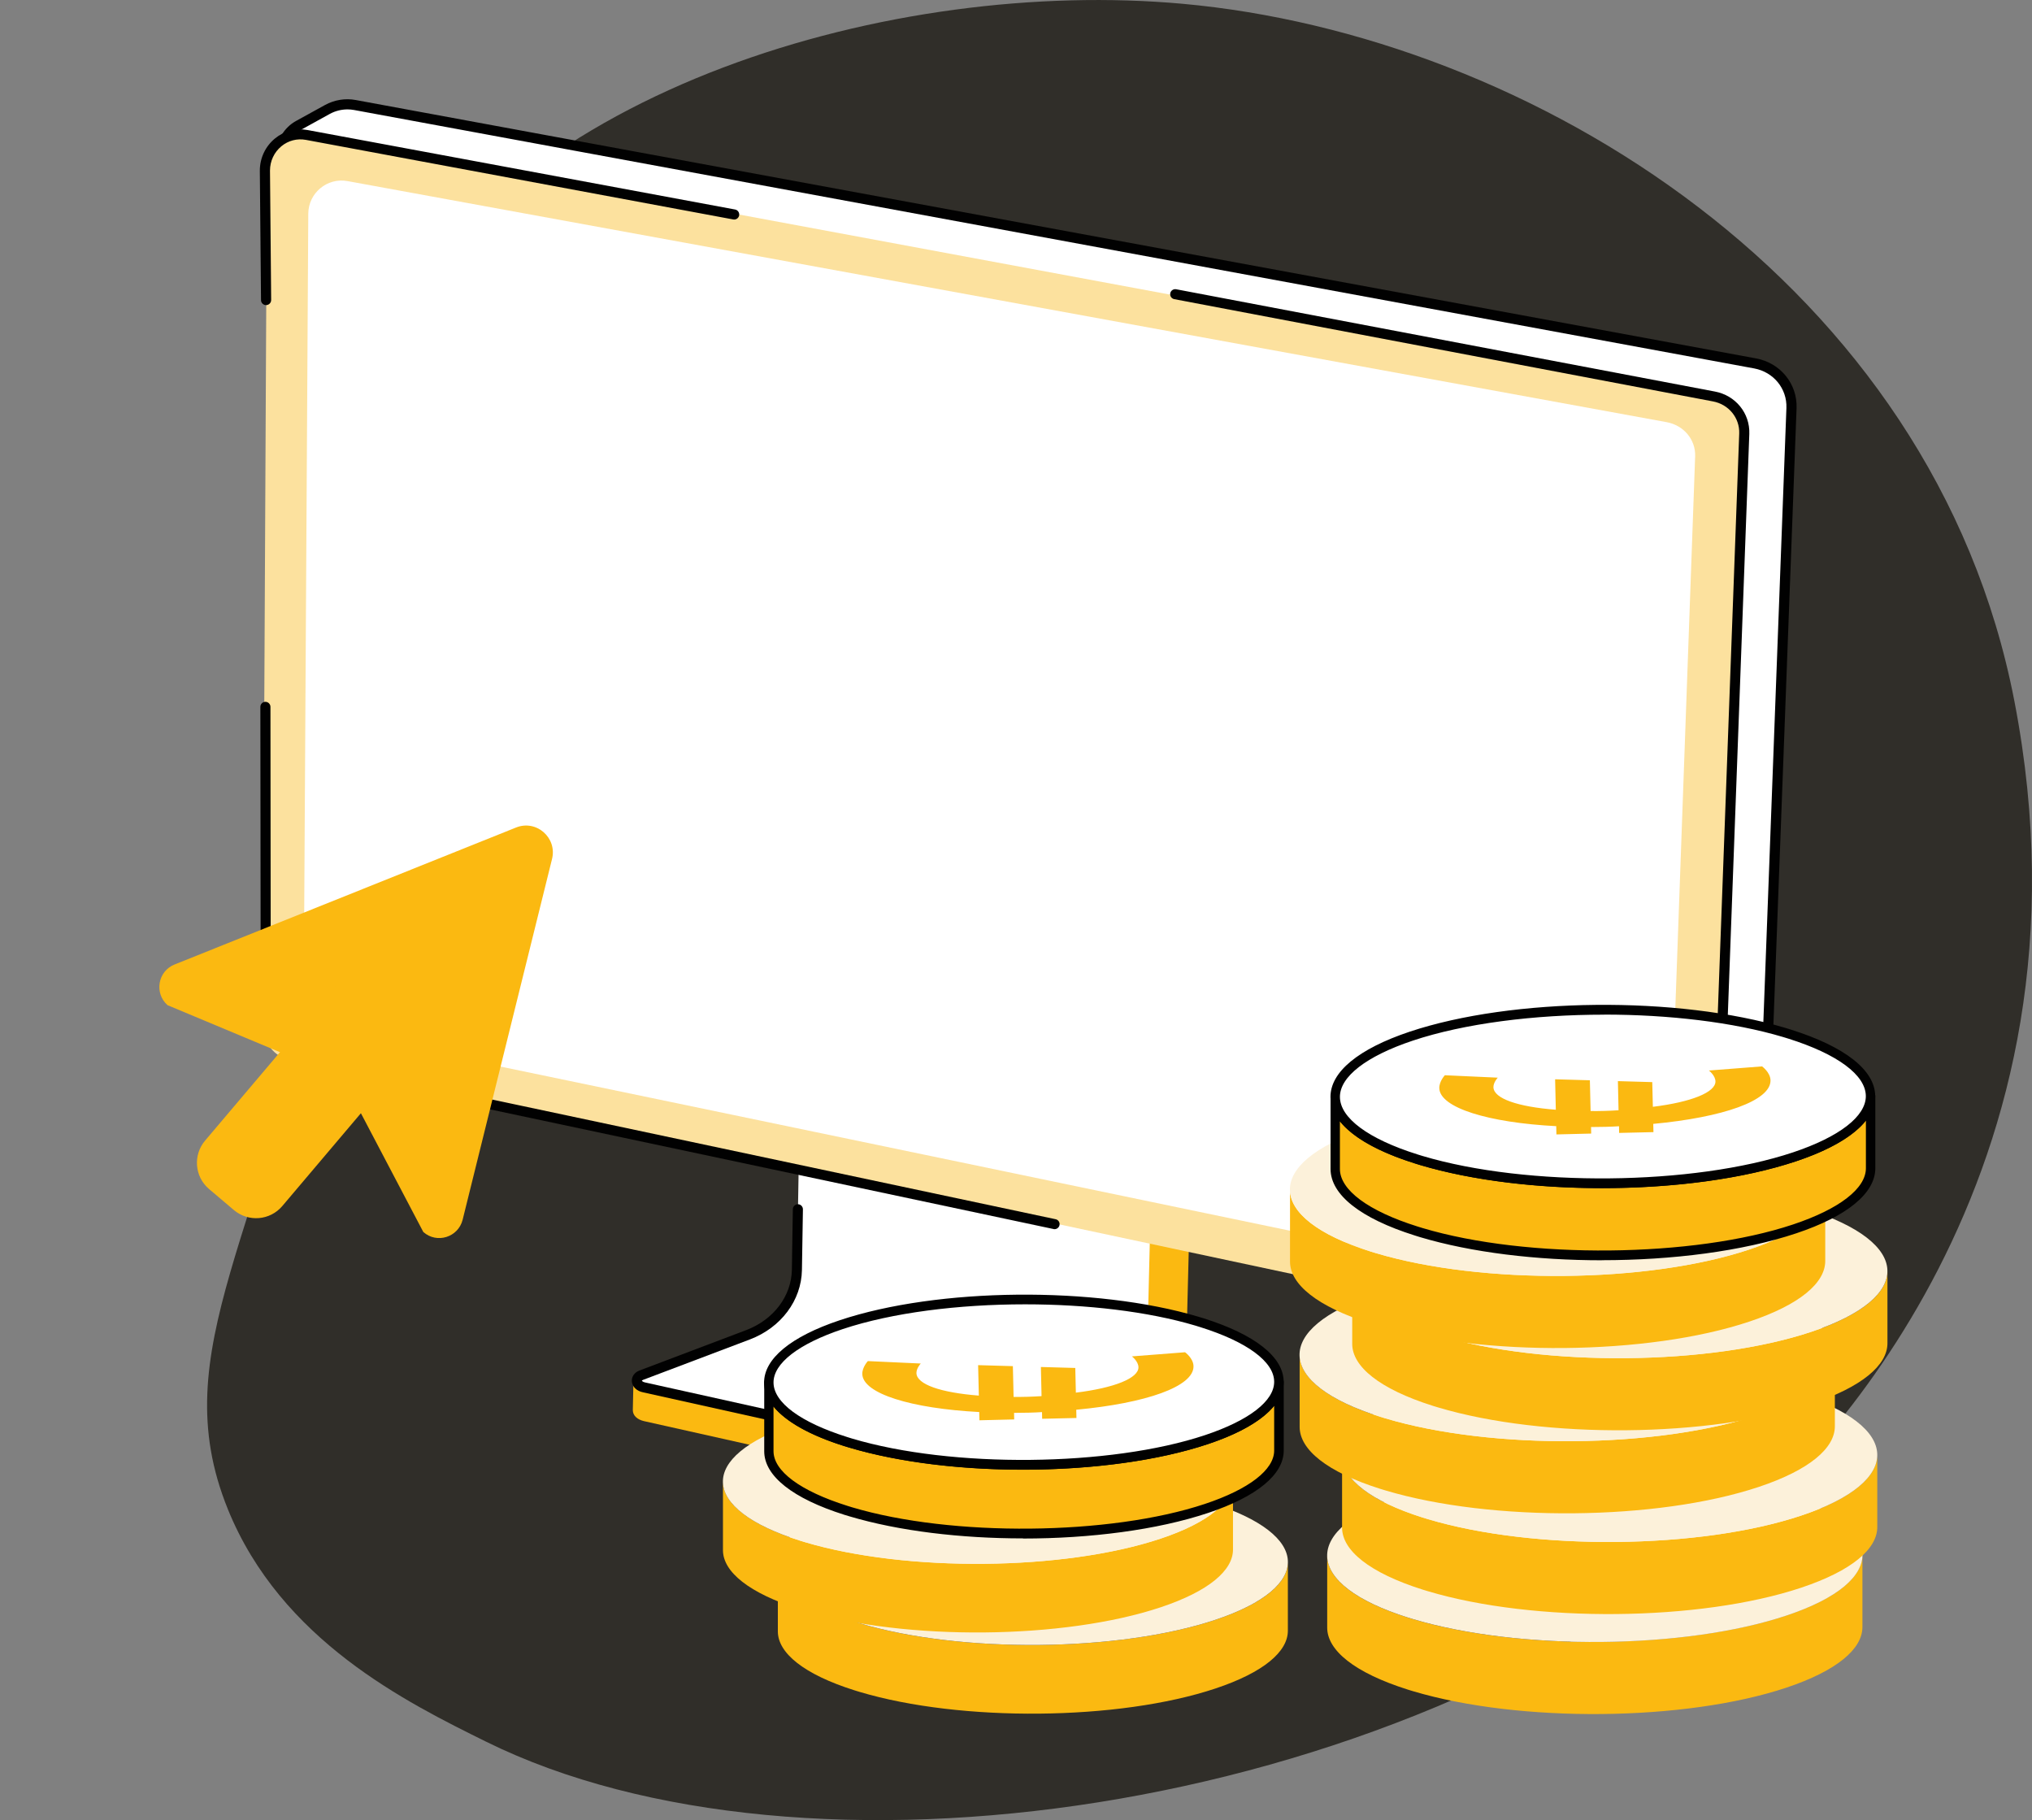
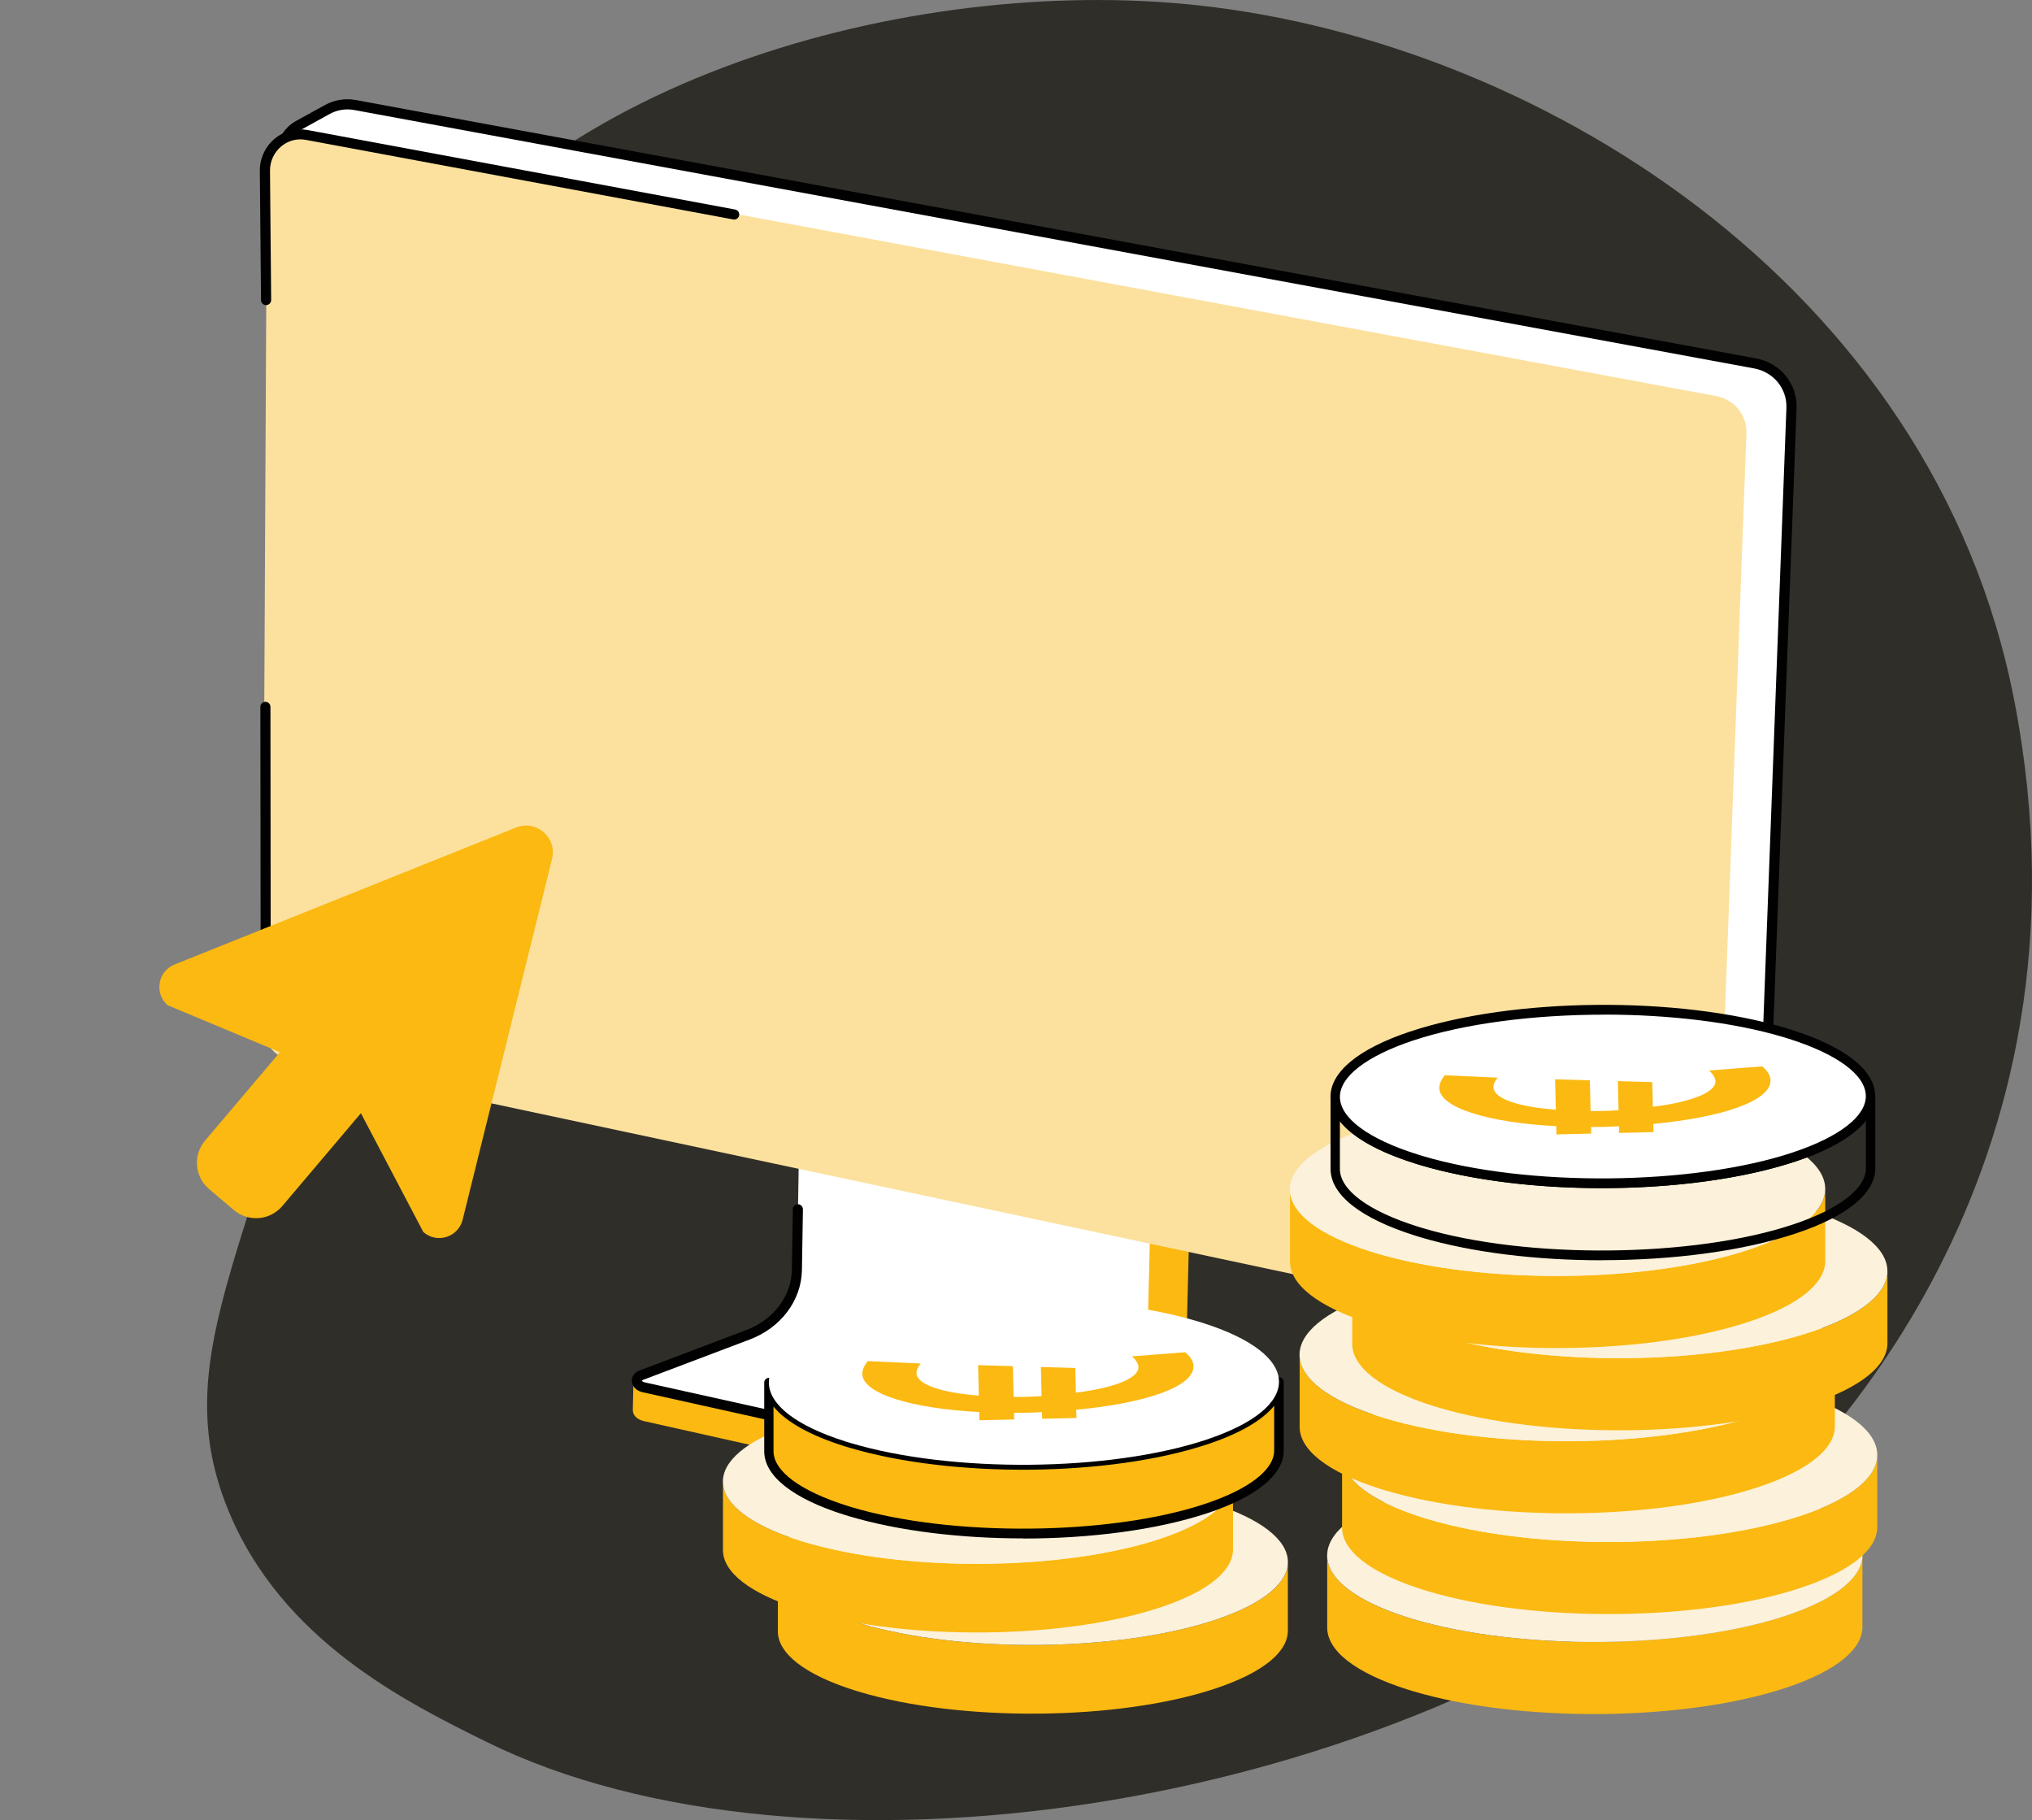
<svg xmlns="http://www.w3.org/2000/svg" width="115" height="103" viewBox="0 0 115 103" fill="none">
  <rect x="0" y="0" width="115" height="103" fill="#808080" stroke="none" />
  <g clip-path="url(#clip0_1161_6394)">
    <path d="M12.893 85.401C15.91 92.832 22.996 96.331 27.527 98.57C45.382 107.386 78.486 102.86 98.081 86.635C102.667 82.839 119.184 66.521 114.006 39.69C109.429 15.97 86.571 1.988 66.913 0.213C50.628 -1.259 29.038 4.911 21.48 19.409C16.728 28.527 22.401 31.401 18.477 52.041C15.083 69.905 9.205 76.312 12.895 85.403L12.893 85.401Z" fill="#302E29" />
    <g clip-path="url(#clip1_1161_6394)">
      <path d="M67.339 59.932L47.519 56.427C47.393 56.427 47.349 56.538 47.345 56.653L47.056 73.12C47.03 74.687 35.955 78.288 35.851 78.081L35.814 79.793C35.811 80.111 36.074 80.338 36.452 80.423L52.925 84.109C53.689 84.143 54.444 84.009 55.141 83.757L64.334 80.412C66.001 79.804 67.083 78.396 67.124 76.806L67.546 60.173C67.546 60.058 67.472 59.94 67.339 59.936V59.932Z" fill="#FBB911" />
      <path d="M45.378 55.401L45.104 71.867C45.078 73.479 44.003 74.905 42.343 75.535L36.296 77.825C35.903 77.973 35.989 78.425 36.463 78.514L53.011 82.19C53.763 82.223 54.511 82.108 55.201 81.856L62.066 79.352C63.778 78.725 64.901 77.284 64.942 75.65L65.349 59.021C65.349 58.954 65.29 58.895 65.212 58.891L45.526 55.278C45.448 55.278 45.385 55.33 45.385 55.397L45.378 55.401Z" fill="white" />
      <path d="M52.051 82.264C52.029 82.264 52.01 82.264 51.988 82.257L36.396 78.792C36.037 78.722 35.785 78.481 35.759 78.177C35.737 77.91 35.903 77.666 36.189 77.558L42.236 75.269C43.777 74.683 44.789 73.349 44.815 71.864L44.87 68.429C44.87 68.273 45.007 68.143 45.159 68.147C45.315 68.147 45.441 68.28 45.441 68.436L45.385 71.871C45.356 73.59 44.2 75.132 42.44 75.799L36.392 78.088C36.348 78.107 36.33 78.125 36.326 78.129C36.326 78.144 36.378 78.207 36.511 78.233L52.11 81.697C52.262 81.731 52.362 81.882 52.325 82.038C52.296 82.172 52.177 82.26 52.047 82.26L52.051 82.264Z" fill="#010101" />
      <path d="M55.856 82.045C55.745 82.045 55.638 81.979 55.593 81.868C55.534 81.723 55.604 81.556 55.749 81.497L61.596 79.122C61.74 79.063 61.907 79.133 61.966 79.278C62.026 79.422 61.955 79.589 61.811 79.648L55.964 82.023C55.93 82.038 55.893 82.045 55.856 82.045Z" fill="#010101" />
      <path d="M98.645 74.464L96.258 76.436L17.562 59.932C16.506 59.714 15.324 59.262 15.346 58.183L15.921 8.736C15.928 8.051 16.298 7.425 16.887 7.102L18.529 6.198C19.007 5.939 19.555 5.85 20.085 5.946L99.33 20.567C100.568 20.797 101.438 21.86 101.39 23.094L99.526 72.704C99.501 73.382 99.182 74.02 98.648 74.464H98.645Z" fill="white" />
      <path d="M96.262 76.721C96.244 76.721 96.222 76.721 96.203 76.713L17.503 60.21C15.861 59.873 15.039 59.188 15.061 58.176L15.635 8.729C15.646 7.943 16.073 7.221 16.751 6.847L18.392 5.943C18.926 5.65 19.544 5.55 20.137 5.661L99.382 20.282C100.764 20.538 101.728 21.723 101.676 23.102L99.812 72.712C99.782 73.468 99.427 74.186 98.83 74.679L96.444 76.65C96.392 76.695 96.329 76.717 96.262 76.717V76.721ZM19.667 6.191C19.322 6.191 18.977 6.276 18.666 6.446L17.025 7.351C16.525 7.625 16.213 8.158 16.206 8.74L15.632 58.187C15.617 58.887 16.284 59.38 17.618 59.654L96.184 76.128L98.463 74.246C98.934 73.857 99.215 73.29 99.238 72.697L101.101 23.087C101.142 21.994 100.375 21.053 99.275 20.849L20.034 6.224C19.911 6.202 19.789 6.191 19.663 6.191H19.667Z" fill="#010101" />
      <path d="M94.395 76.628L16.465 60.021C15.535 59.821 14.861 58.984 14.868 58.032L15.105 9.629C15.113 8.351 16.243 7.384 17.466 7.614L97.122 22.413C98.152 22.605 98.878 23.491 98.838 24.521L96.981 74.72C96.933 75.995 95.695 76.91 94.395 76.632V76.628Z" fill="#FCE19E" />
-       <path d="M59.684 69.559C59.665 69.559 59.643 69.559 59.624 69.551L26.785 62.578C26.629 62.545 26.533 62.393 26.566 62.241C26.599 62.085 26.751 61.989 26.903 62.022L59.743 68.996C59.899 69.029 59.995 69.181 59.962 69.333C59.932 69.466 59.813 69.559 59.684 69.559Z" fill="#010101" />
-       <path d="M94.743 76.984C94.569 76.984 94.391 76.966 94.213 76.928L84.068 74.764C83.913 74.731 83.816 74.579 83.85 74.427C83.883 74.272 84.035 74.175 84.187 74.209L94.332 76.373C94.891 76.491 95.462 76.362 95.903 76.021C96.311 75.702 96.555 75.231 96.574 74.731L98.43 24.536C98.463 23.65 97.837 22.883 96.944 22.716L66.457 16.929C66.301 16.899 66.201 16.751 66.231 16.595C66.261 16.44 66.413 16.34 66.564 16.369L97.052 22.157C98.222 22.375 99.045 23.383 99.001 24.558L97.144 74.753C97.118 75.424 96.796 76.05 96.255 76.473C95.821 76.81 95.288 76.991 94.743 76.991V76.984Z" fill="#010101" />
      <path d="M15.057 17.266C14.902 17.266 14.772 17.14 14.772 16.984L14.705 9.655C14.705 8.944 15.02 8.284 15.557 7.84C16.076 7.41 16.747 7.236 17.403 7.358L41.602 11.856C41.758 11.886 41.858 12.034 41.832 12.19C41.802 12.345 41.654 12.449 41.498 12.419L17.303 7.914C16.814 7.825 16.313 7.955 15.924 8.277C15.517 8.614 15.28 9.114 15.28 9.652L15.346 16.977C15.346 17.136 15.22 17.262 15.065 17.266H15.057Z" fill="#010101" />
      <path d="M15.035 54.193C14.88 54.193 14.75 54.067 14.75 53.908L14.735 40.002C14.735 39.846 14.861 39.716 15.02 39.716C15.176 39.716 15.306 39.842 15.306 40.002L15.32 53.908C15.32 54.063 15.194 54.193 15.035 54.193Z" fill="#010101" />
-       <path d="M91.868 73.568L18.692 58.354C17.818 58.172 17.184 57.401 17.188 56.523L17.447 12.093C17.454 10.922 18.518 10.037 19.667 10.248L94.328 23.891C95.291 24.069 95.969 24.88 95.936 25.821L94.284 71.808C94.243 72.979 93.083 73.82 91.864 73.564L91.868 73.568Z" fill="white" />
      <path d="M29.204 46.83L9.877 54.582C8.932 54.96 8.718 56.205 9.481 56.883L19.389 61.025L23.957 69.718C24.724 70.4 25.936 70.018 26.184 69.021L31.242 48.612C31.542 47.408 30.356 46.367 29.204 46.83Z" fill="#FBB911" />
      <path d="M24.677 54.967L23.274 53.779C22.454 53.085 21.227 53.187 20.533 54.006L11.606 64.548C10.912 65.368 11.013 66.595 11.833 67.289L13.236 68.477C14.056 69.171 15.283 69.07 15.977 68.25L24.904 57.708C25.599 56.889 25.497 55.661 24.677 54.967Z" fill="#FBB911" />
      <path d="M72.886 88.392V92.279C72.889 93.457 71.529 94.639 68.791 95.551C63.315 97.378 54.382 97.456 48.657 95.747C48.564 95.718 48.471 95.692 48.379 95.662C45.478 94.751 44.022 93.535 44.022 92.32V88.433C44.022 89.648 45.478 90.864 48.375 91.775C48.468 91.805 48.56 91.835 48.653 91.861C54.378 93.569 63.311 93.491 68.788 91.664C71.526 90.749 72.889 89.571 72.886 88.392Z" fill="#FBB911" />
      <path d="M68.247 84.961C68.339 84.991 68.436 85.017 68.528 85.046C74.238 86.844 74.353 89.804 68.788 91.664C63.311 93.491 54.378 93.569 48.653 91.861C48.56 91.831 48.468 91.805 48.375 91.775C42.669 89.978 42.55 87.018 48.116 85.158C53.589 83.331 62.526 83.253 68.247 84.961Z" fill="#FCF1DA" />
      <path d="M69.781 83.798V87.685C69.784 88.863 68.424 90.045 65.686 90.957C60.21 92.783 51.276 92.861 45.552 91.153C45.459 91.123 45.366 91.097 45.274 91.068C42.373 90.156 40.916 88.941 40.916 87.726V83.839C40.916 85.054 42.373 86.269 45.27 87.181C45.363 87.211 45.455 87.24 45.548 87.266C51.273 88.974 60.206 88.897 65.683 87.07C68.421 86.155 69.784 84.976 69.781 83.798Z" fill="#FBB911" />
      <path d="M65.142 80.371C65.234 80.4 65.331 80.426 65.423 80.456C71.133 82.253 71.248 85.213 65.683 87.073C60.206 88.9 51.273 88.978 45.548 87.27C45.455 87.24 45.363 87.214 45.27 87.184C39.564 85.387 39.445 82.427 45.011 80.567C50.483 78.74 59.421 78.662 65.142 80.371Z" fill="#FCF1DA" />
      <path d="M72.378 78.195V82.082C72.382 83.26 71.022 84.442 68.284 85.354C62.807 87.181 53.874 87.258 48.149 85.55C48.057 85.521 47.964 85.495 47.871 85.465C44.97 84.554 43.514 83.338 43.514 82.123V78.236C43.514 79.451 44.97 80.667 47.868 81.578C47.96 81.608 48.053 81.638 48.145 81.663C53.87 83.372 62.804 83.294 68.28 81.467C71.018 80.552 72.382 79.374 72.378 78.195Z" fill="#FBB911" />
      <path d="M57.894 87.058C54.385 87.058 50.876 86.644 48.075 85.81C47.979 85.78 47.886 85.754 47.793 85.725C44.866 84.802 43.251 83.527 43.251 82.127V78.24C43.251 78.092 43.369 77.973 43.517 77.973C43.666 77.973 43.784 78.092 43.784 78.24C43.784 79.37 45.307 80.496 47.956 81.33C48.049 81.36 48.138 81.386 48.231 81.415C53.874 83.101 62.833 83.012 68.202 81.223C70.692 80.393 72.119 79.292 72.119 78.203C72.119 78.055 72.237 77.936 72.385 77.936C72.534 77.936 72.652 78.055 72.652 78.203V82.09C72.652 83.442 71.133 84.695 68.373 85.617C65.49 86.581 61.696 87.066 57.898 87.066L57.894 87.058ZM43.777 79.592V82.123C43.777 83.253 45.3 84.379 47.949 85.213C48.042 85.243 48.131 85.269 48.223 85.298C53.87 86.984 62.83 86.895 68.195 85.106C70.685 84.276 72.111 83.175 72.111 82.086V79.552C71.444 80.374 70.17 81.119 68.362 81.723C62.811 83.576 53.9 83.661 48.068 81.923C47.971 81.893 47.879 81.867 47.786 81.838C45.837 81.226 44.474 80.456 43.773 79.596L43.777 79.592Z" fill="#010101" />
      <path d="M67.743 74.764C67.835 74.794 67.928 74.82 68.024 74.849C73.734 76.646 73.849 79.607 68.284 81.467C62.807 83.294 53.874 83.371 48.149 81.663C48.057 81.634 47.964 81.608 47.871 81.578C42.165 79.781 42.047 76.82 47.612 74.96C53.085 73.134 62.022 73.056 67.743 74.764Z" fill="white" />
-       <path d="M57.891 83.168C54.382 83.168 50.873 82.753 48.072 81.919C47.975 81.89 47.883 81.864 47.79 81.834C44.87 80.915 43.258 79.644 43.243 78.251C43.232 76.895 44.752 75.639 47.523 74.713C53.07 72.86 61.985 72.775 67.817 74.512C67.913 74.542 68.006 74.568 68.102 74.598C71.022 75.516 72.634 76.787 72.649 78.181C72.66 79.537 71.141 80.793 68.369 81.719C65.486 82.683 61.692 83.168 57.894 83.168H57.891ZM58.013 73.812C54.248 73.812 50.487 74.283 47.694 75.213C45.196 76.046 43.766 77.151 43.777 78.244C43.788 79.37 45.307 80.493 47.949 81.323C48.042 81.352 48.131 81.378 48.223 81.408C53.867 83.094 62.826 83.005 68.195 81.215C70.692 80.382 72.123 79.277 72.111 78.184C72.1 77.058 70.581 75.935 67.939 75.105C67.847 75.076 67.758 75.05 67.665 75.02C64.956 74.212 61.485 73.812 58.013 73.812Z" fill="#010101" />
      <path d="M105.403 87.989V92.068C105.407 93.306 103.976 94.543 101.105 95.503C95.358 97.422 85.984 97.5 79.977 95.707C79.877 95.677 79.781 95.647 79.685 95.618C76.643 94.658 75.112 93.387 75.112 92.109V88.029C75.112 89.308 76.639 90.579 79.681 91.538C79.777 91.568 79.874 91.597 79.974 91.627C85.98 93.421 95.358 93.339 101.101 91.423C103.973 90.464 105.403 89.226 105.403 87.989Z" fill="#FBB911" />
      <path d="M100.538 84.391C100.638 84.421 100.735 84.45 100.831 84.48C106.822 86.366 106.945 89.475 101.105 91.424C95.358 93.343 85.984 93.421 79.978 91.627C79.877 91.598 79.781 91.568 79.685 91.538C73.693 89.652 73.571 86.544 79.411 84.595C85.154 82.679 94.532 82.598 100.538 84.387V84.391Z" fill="#FCF1DA" />
      <path d="M106.244 82.331V86.41C106.248 87.648 104.818 88.885 101.946 89.845C96.199 91.764 86.825 91.842 80.819 90.049C80.719 90.019 80.622 89.989 80.526 89.96C77.484 89 75.954 87.729 75.954 86.451V82.371C75.954 83.65 77.48 84.921 80.522 85.88C80.619 85.91 80.715 85.939 80.815 85.969C86.821 87.763 96.199 87.681 101.942 85.765C104.814 84.806 106.244 83.568 106.244 82.331Z" fill="#FBB911" />
      <path d="M101.376 78.733C101.476 78.763 101.572 78.792 101.668 78.822C107.66 80.708 107.782 83.817 101.942 85.766C96.196 87.685 86.821 87.763 80.815 85.969C80.715 85.94 80.619 85.91 80.522 85.88C74.531 83.995 74.409 80.886 80.248 78.937C85.991 77.021 95.369 76.94 101.376 78.729V78.733Z" fill="#FCF1DA" />
      <path d="M103.843 76.628V80.708C103.847 81.945 102.417 83.183 99.545 84.142C93.798 86.062 84.424 86.14 78.418 84.346C78.318 84.317 78.221 84.287 78.125 84.257C75.083 83.298 73.553 82.027 73.553 80.749V76.669C73.553 77.947 75.079 79.218 78.121 80.178C78.218 80.207 78.314 80.237 78.414 80.267C84.42 82.06 93.798 81.979 99.542 80.063C102.413 79.103 103.843 77.866 103.843 76.628Z" fill="#FBB911" />
      <path d="M98.974 73.03C99.075 73.06 99.171 73.09 99.267 73.119C105.259 75.005 105.381 78.114 99.541 80.063C93.794 81.982 84.42 82.06 78.414 80.267C78.314 80.237 78.217 80.207 78.121 80.178C72.13 78.292 72.007 75.183 77.847 73.234C83.59 71.319 92.968 71.237 98.974 73.027V73.03Z" fill="#FCF1DA" />
      <path d="M106.819 71.93V76.009C106.822 77.247 105.392 78.485 102.52 79.444C96.773 81.364 87.399 81.441 81.393 79.648C81.293 79.618 81.197 79.589 81.1 79.559C78.058 78.599 76.528 77.329 76.528 76.05V71.971C76.528 73.249 78.054 74.52 81.096 75.48C81.193 75.509 81.289 75.539 81.389 75.569C87.395 77.362 96.773 77.28 102.517 75.365C105.388 74.405 106.819 73.168 106.819 71.93Z" fill="#FBB911" />
      <path d="M101.95 68.332C102.05 68.362 102.146 68.392 102.243 68.421C108.234 70.307 108.356 73.416 102.517 75.365C96.77 77.284 87.395 77.362 81.389 75.569C81.289 75.539 81.193 75.51 81.096 75.48C75.105 73.594 74.983 70.485 80.822 68.536C86.565 66.621 95.944 66.539 101.95 68.329V68.332Z" fill="#FCF1DA" />
      <path d="M103.299 67.276V71.355C103.302 72.593 101.872 73.831 99 74.79C93.254 76.71 83.879 76.787 77.873 74.994C77.773 74.964 77.677 74.935 77.58 74.905C74.538 73.945 73.008 72.674 73.008 71.396V67.317C73.008 68.595 74.534 69.866 77.576 70.826C77.673 70.855 77.769 70.885 77.869 70.915C83.875 72.708 93.254 72.626 98.997 70.711C101.868 69.751 103.299 68.513 103.299 67.276Z" fill="#FBB911" />
      <path d="M98.43 63.678C98.53 63.708 98.626 63.738 98.723 63.767C104.714 65.653 104.836 68.762 98.997 70.711C93.25 72.63 83.876 72.708 77.869 70.915C77.769 70.885 77.673 70.855 77.577 70.826C71.585 68.94 71.463 65.831 77.302 63.882C83.046 61.966 92.424 61.885 98.43 63.675V63.678Z" fill="#FCF1DA" />
-       <path d="M105.863 62.033V66.113C105.866 67.35 104.436 68.588 101.565 69.547C95.818 71.467 86.443 71.545 80.437 69.751C80.337 69.722 80.241 69.692 80.144 69.662C77.102 68.703 75.572 67.432 75.572 66.153V62.074C75.572 63.352 77.099 64.623 80.141 65.583C80.237 65.612 80.333 65.642 80.433 65.672C86.44 67.465 95.818 67.384 101.561 65.468C104.432 64.508 105.863 63.271 105.863 62.033Z" fill="#FBB911" />
      <path d="M90.656 71.319C86.977 71.319 83.294 70.885 80.359 70.007C80.259 69.977 80.159 69.948 80.063 69.914C76.995 68.947 75.305 67.613 75.302 66.153V62.074C75.302 61.926 75.42 61.807 75.568 61.807C75.716 61.807 75.835 61.926 75.835 62.074C75.835 63.267 77.436 64.453 80.222 65.327C80.319 65.357 80.415 65.386 80.511 65.416C86.436 67.187 95.844 67.095 101.479 65.212C104.099 64.338 105.6 63.178 105.6 62.029C105.6 61.881 105.718 61.763 105.866 61.763C106.015 61.763 106.133 61.881 106.133 62.029V66.109C106.133 67.521 104.544 68.832 101.65 69.796C98.623 70.807 94.643 71.315 90.66 71.315L90.656 71.319ZM75.831 63.46V66.153C75.835 67.343 77.436 68.532 80.222 69.407C80.319 69.436 80.415 69.466 80.511 69.496C86.436 71.267 95.844 71.174 101.479 69.292C104.099 68.417 105.6 67.258 105.6 66.109V63.415C104.907 64.286 103.562 65.079 101.646 65.716C95.825 67.658 86.473 67.75 80.359 65.924C80.259 65.894 80.159 65.864 80.063 65.831C77.999 65.183 76.558 64.364 75.835 63.456L75.831 63.46Z" fill="#010101" />
      <path d="M100.994 58.435C101.094 58.465 101.19 58.494 101.287 58.524C107.278 60.41 107.4 63.519 101.561 65.468C95.814 67.387 86.44 67.465 80.433 65.671C80.333 65.642 80.237 65.612 80.141 65.583C74.149 63.697 74.027 60.588 79.866 58.639C85.61 56.723 94.988 56.642 100.994 58.431V58.435Z" fill="white" />
      <path d="M90.656 67.239C86.977 67.239 83.294 66.805 80.356 65.927C80.256 65.898 80.156 65.868 80.059 65.835C77.002 64.871 75.313 63.541 75.298 62.085C75.287 60.666 76.876 59.354 79.781 58.383C85.602 56.442 94.951 56.349 101.068 58.176C101.168 58.206 101.268 58.235 101.365 58.269C104.421 59.232 106.111 60.562 106.126 62.018C106.137 63.437 104.547 64.749 101.642 65.72C98.615 66.731 94.636 67.239 90.653 67.239H90.656ZM90.786 57.42C86.836 57.42 82.883 57.913 79.952 58.891C77.325 59.769 75.824 60.933 75.832 62.081C75.843 63.271 77.44 64.453 80.219 65.327C80.315 65.357 80.411 65.386 80.507 65.416C86.432 67.187 95.84 67.094 101.476 65.212C104.103 64.334 105.603 63.171 105.596 62.022C105.585 60.833 103.988 59.651 101.209 58.776C101.113 58.746 101.016 58.717 100.92 58.687C98.078 57.839 94.432 57.416 90.786 57.416V57.42Z" fill="#010101" />
      <path d="M91.634 64.112L91.627 63.734C91.219 63.764 90.556 63.779 90.045 63.779L90.052 64.149L88.085 64.197L88.074 63.73C84.235 63.53 81.482 62.689 81.456 61.578C81.448 61.192 81.771 60.848 81.771 60.848L84.765 60.985C84.765 60.985 84.516 61.248 84.52 61.526C84.535 62.167 85.902 62.634 88.051 62.8L88.011 61.077L89.978 61.133L90.019 62.874C90.504 62.882 91.093 62.863 91.601 62.83L91.564 61.181L93.509 61.237L93.543 62.634C95.71 62.367 97.1 61.815 97.085 61.192C97.077 60.855 96.714 60.581 96.714 60.581L99.723 60.347C99.723 60.347 100.19 60.681 100.201 61.133C100.227 62.289 97.515 63.23 93.565 63.601L93.576 64.067L91.634 64.112Z" fill="#FBB911" />
      <path d="M58.98 80.289L58.972 79.911C58.565 79.94 57.901 79.955 57.39 79.955L57.398 80.326L55.43 80.374L55.419 79.907C51.58 79.707 48.827 78.866 48.801 77.754C48.794 77.369 49.116 77.024 49.116 77.024L52.11 77.162C52.11 77.162 51.862 77.425 51.865 77.702C51.88 78.344 53.248 78.81 55.397 78.977L55.356 77.254L57.323 77.31L57.364 79.051C57.85 79.059 58.439 79.04 58.946 79.007L58.909 77.358L60.855 77.413L60.888 78.81C63.056 78.544 64.445 77.992 64.43 77.369C64.423 77.032 64.06 76.758 64.06 76.758L67.068 76.524C67.068 76.524 67.535 76.858 67.546 77.31C67.572 78.466 64.86 79.407 60.91 79.777L60.921 80.244L58.98 80.289Z" fill="#FBB911" />
    </g>
  </g>
  <defs>
    <clipPath id="clip0_1161_6394">
      <rect width="115" height="103" fill="white" />
    </clipPath>
    <clipPath id="clip1_1161_6394">
      <rect width="97.805" height="91.38" fill="white" transform="translate(9.017 5.62)" />
    </clipPath>
  </defs>
</svg>